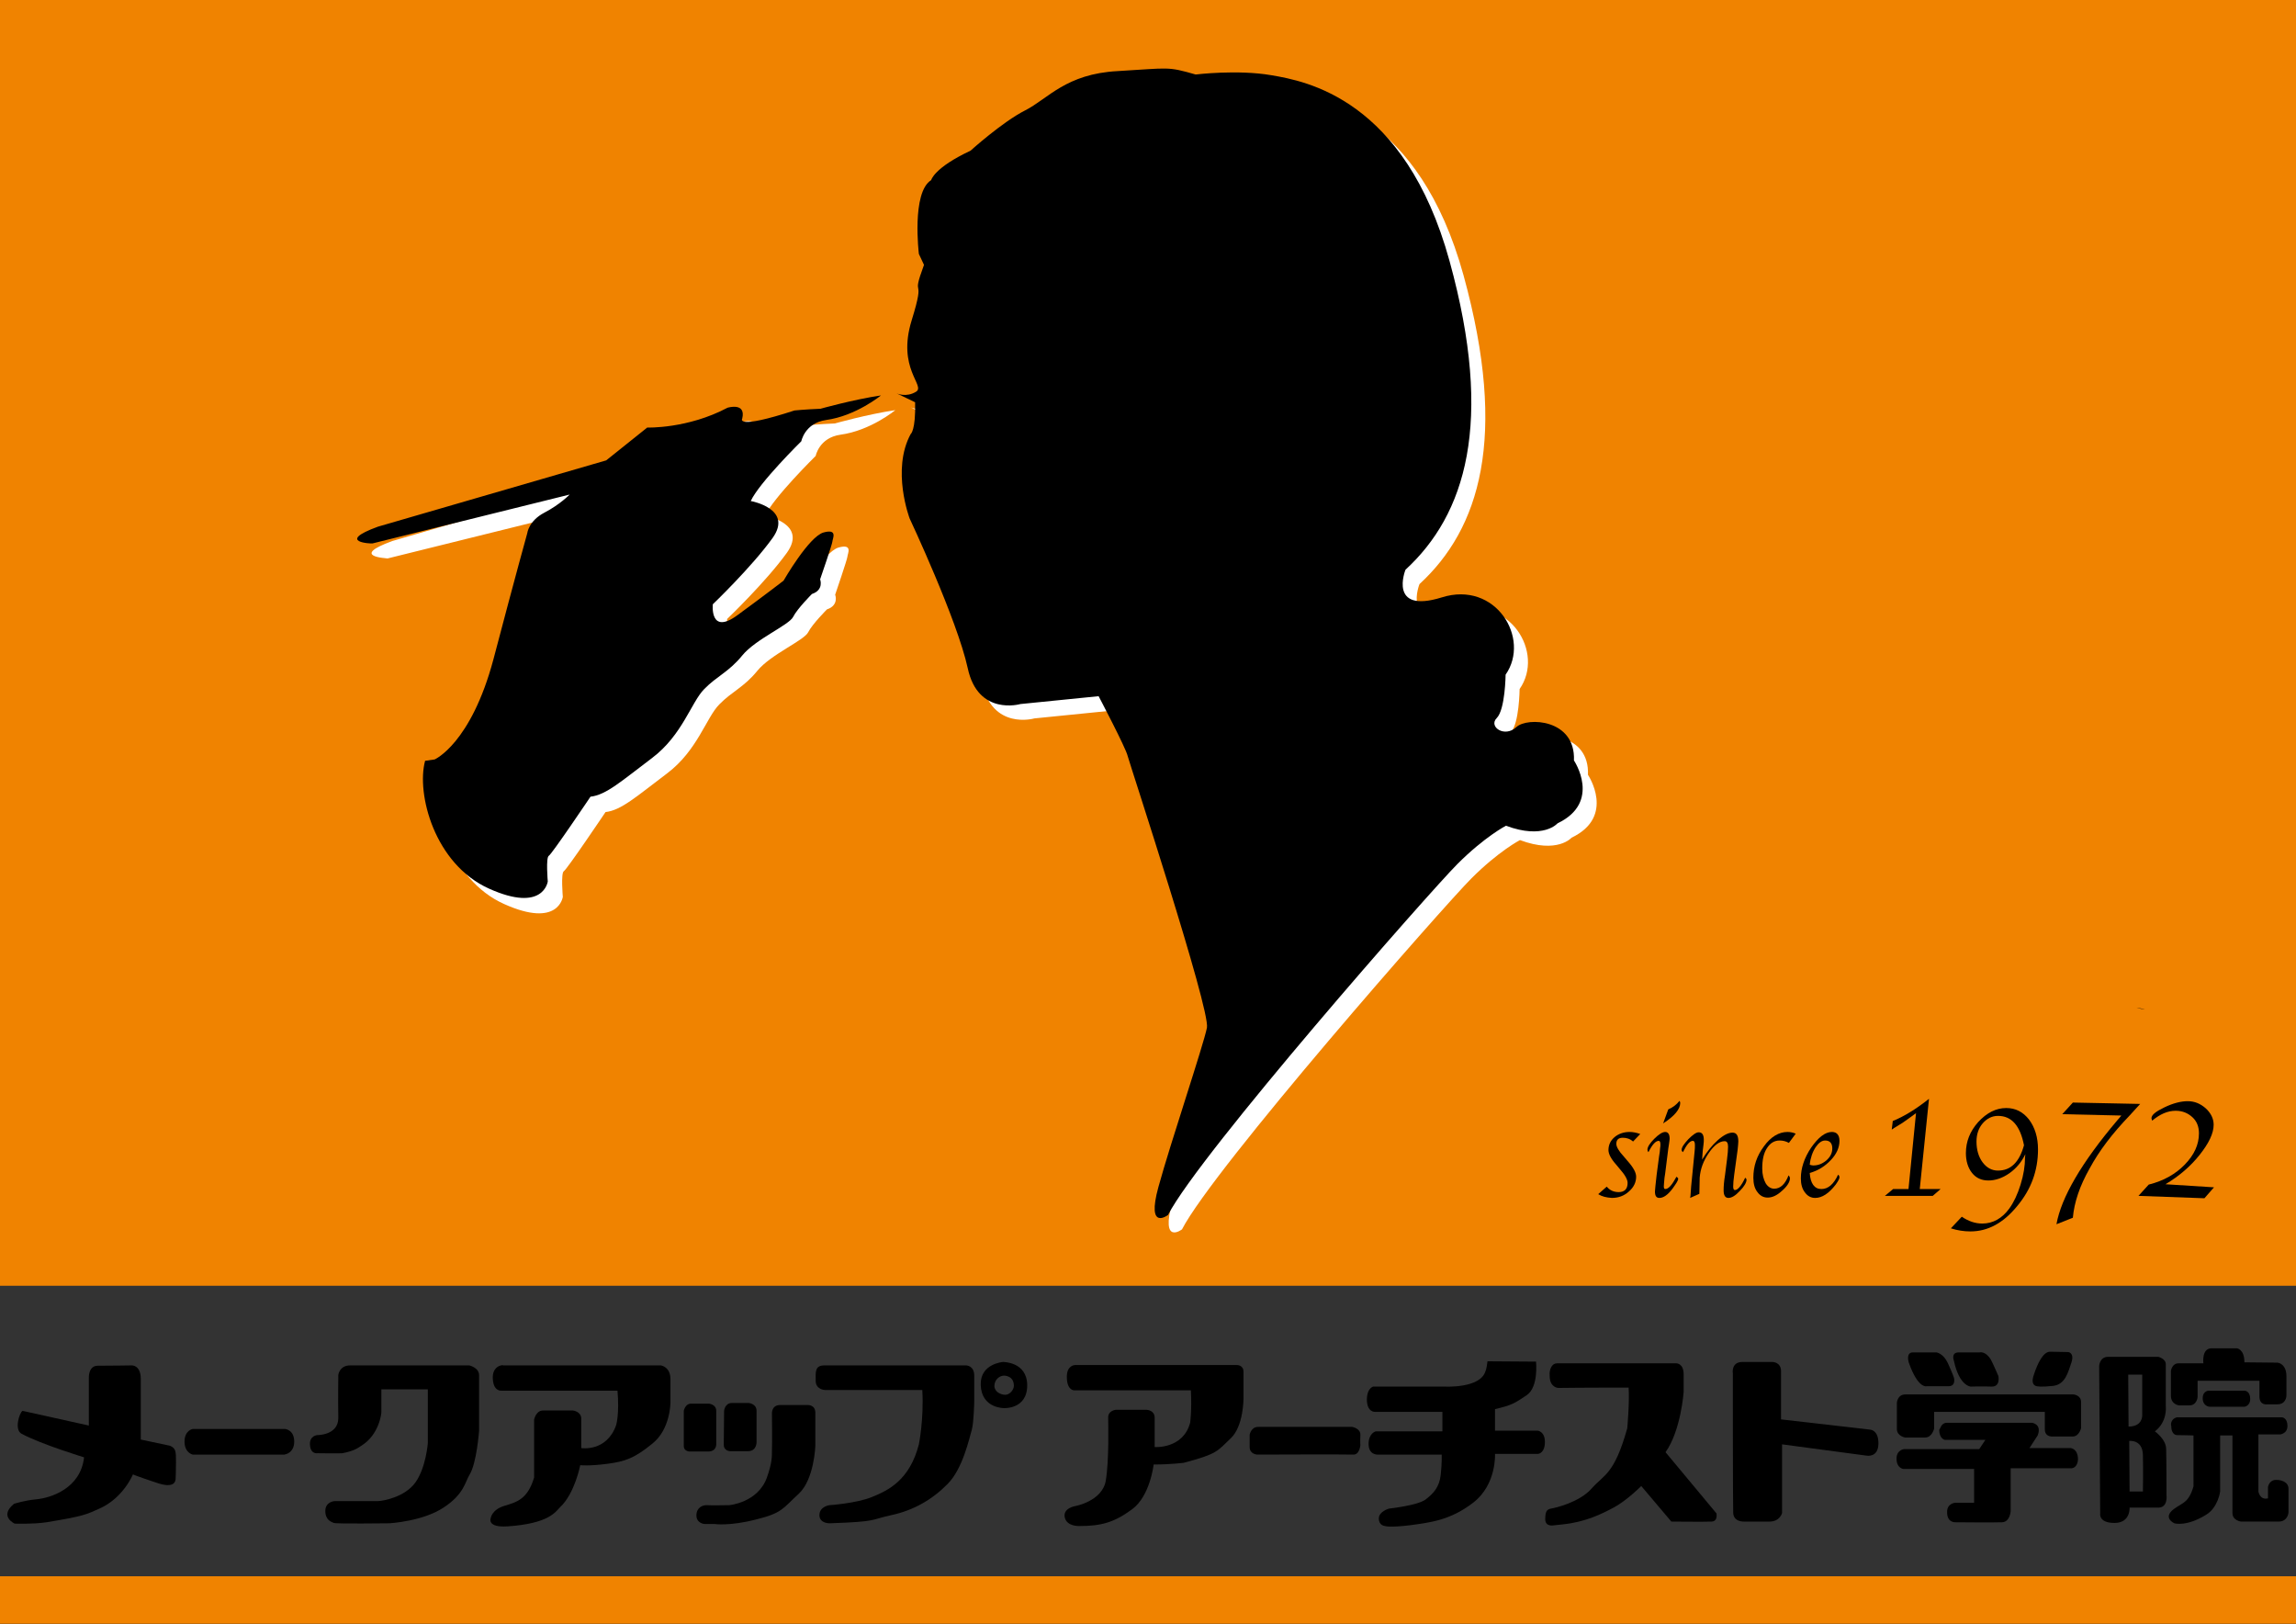
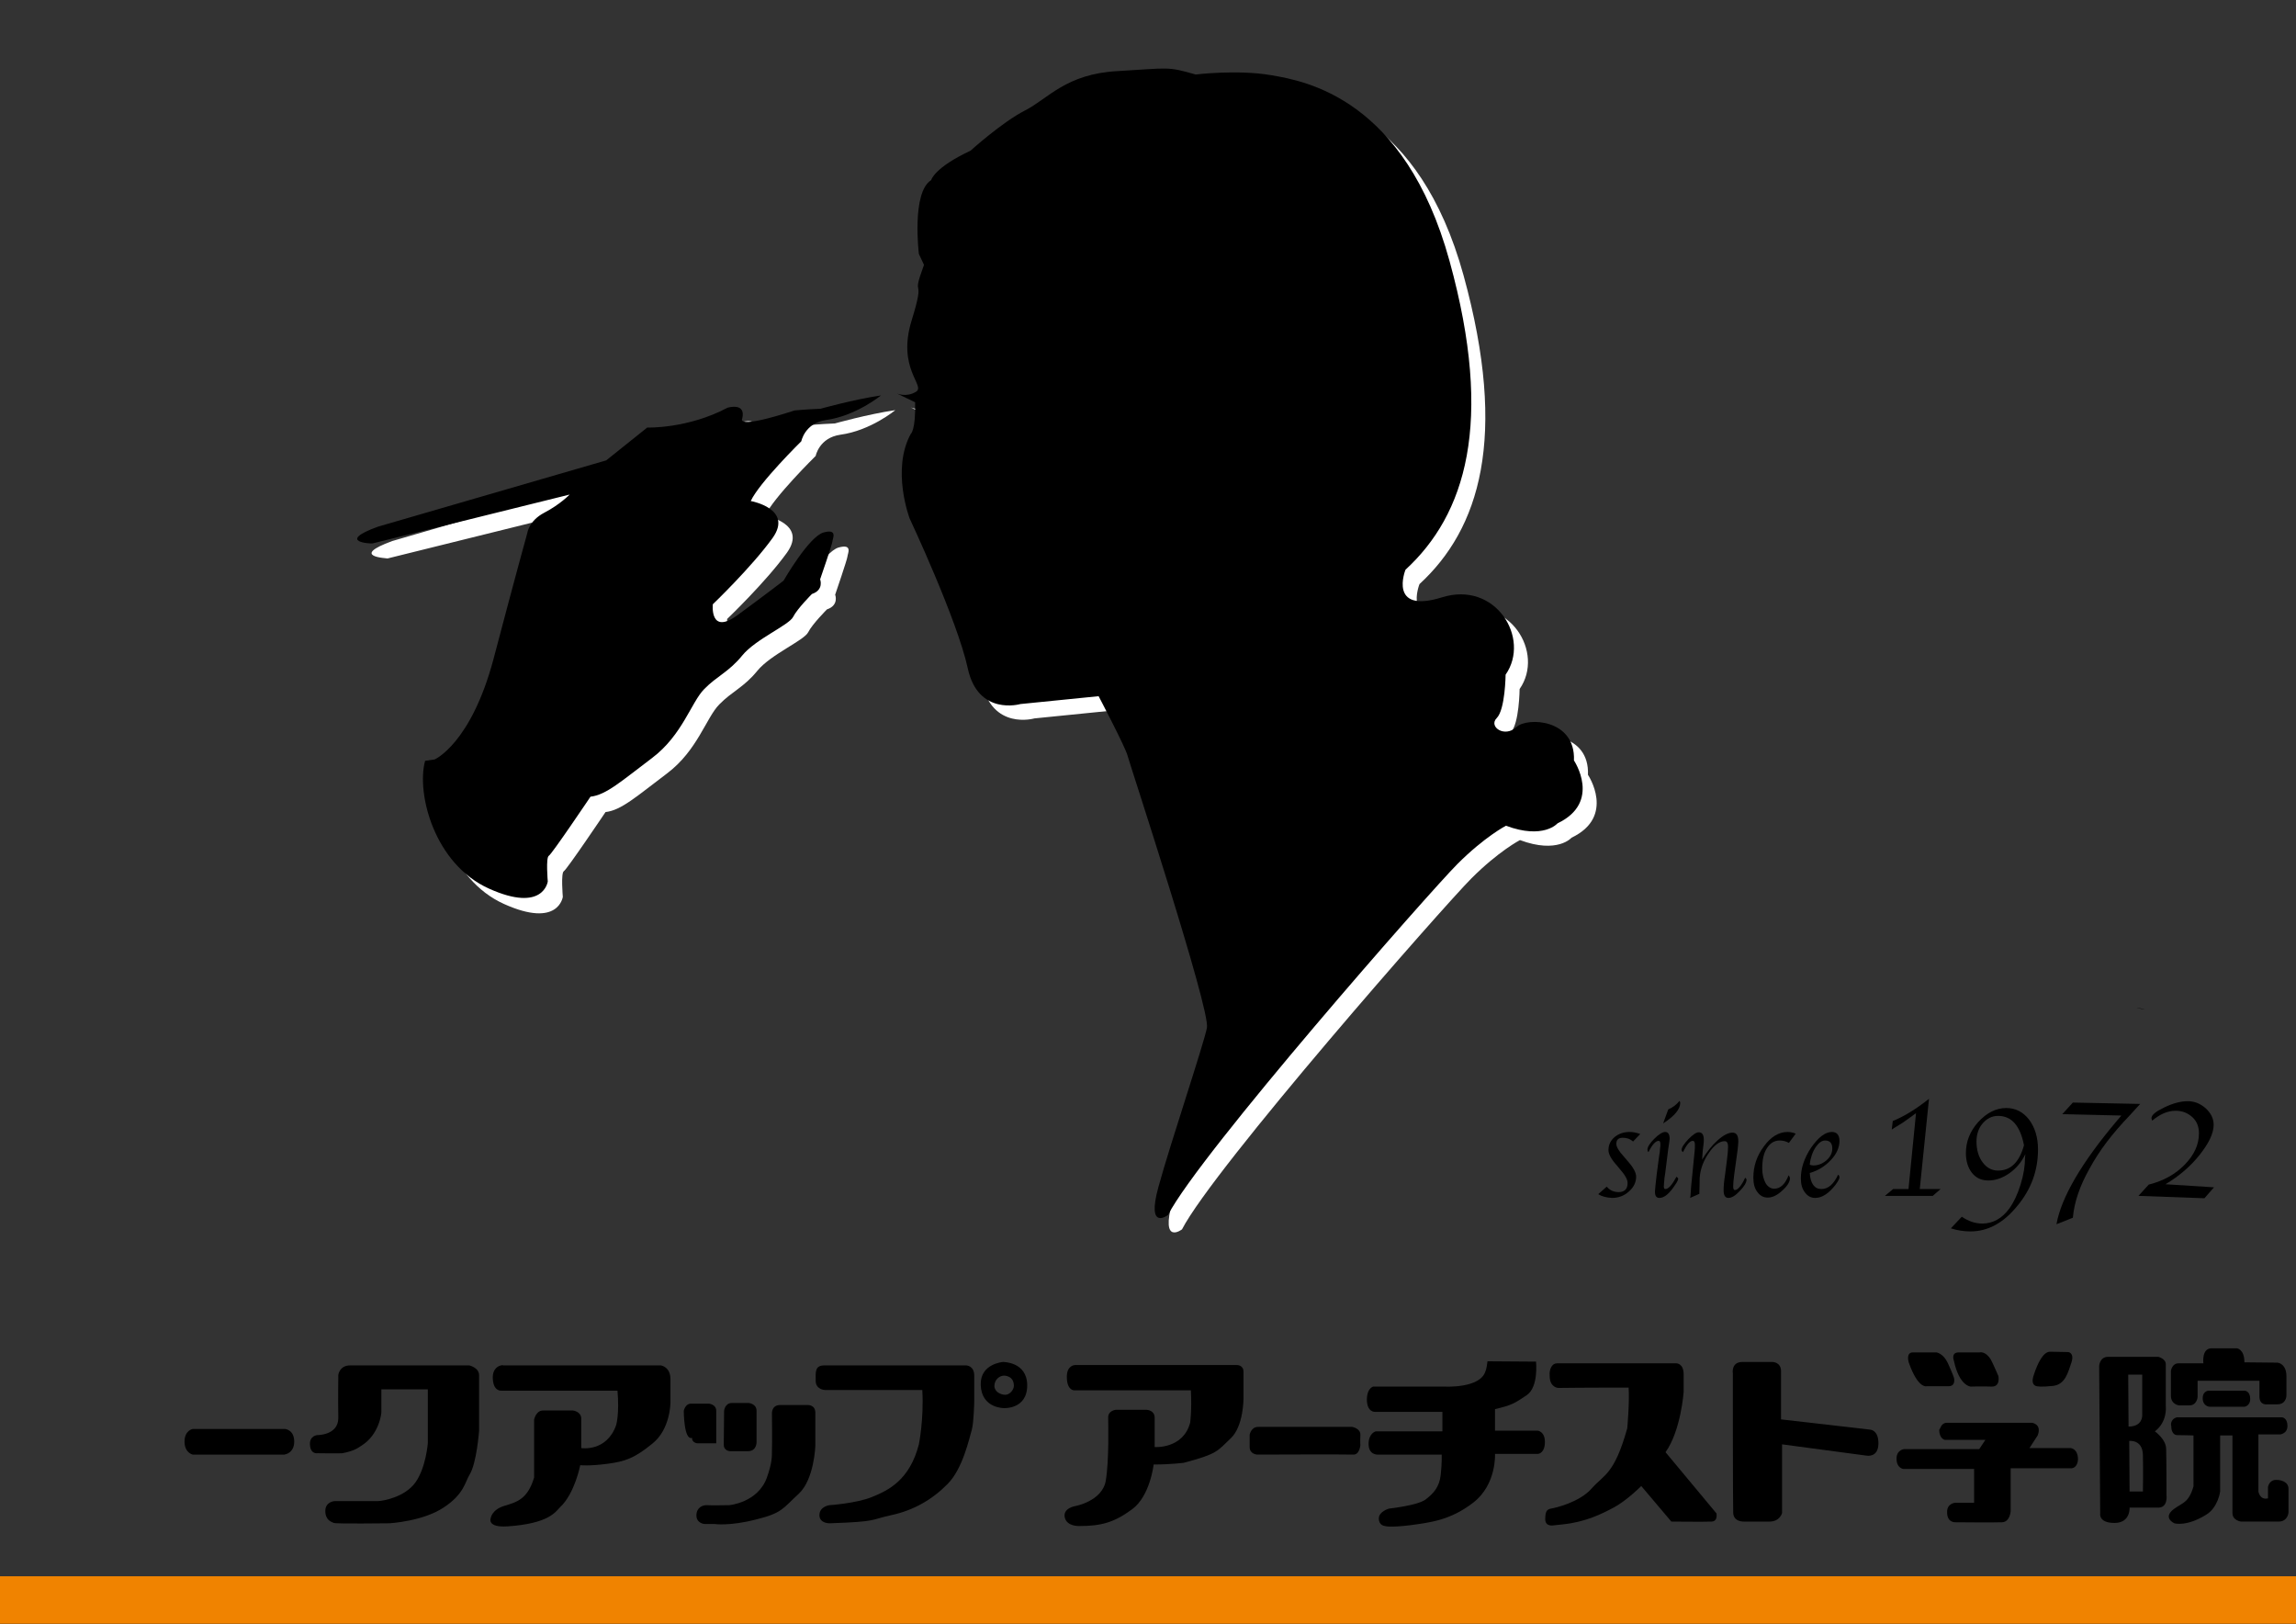
<svg xmlns="http://www.w3.org/2000/svg" version="1.1" id="レイヤー_1" x="0px" y="0px" viewBox="0 0 67.19 47.52" style="enable-background:new 0 0 67.19 47.52;" xml:space="preserve">
  <rect x="0" y="0" width="67.19" height="47.52" fill="#333333" stroke="none" />
  <style type="text/css">
	.st0{fill:#F08300;}
	.st1{fill:#FFFFFF;}
</style>
  <g>
-     <rect class="st0" width="67.19" height="37.62" />
    <rect y="46.12" class="st0" width="67.19" height="1.39" />
    <g>
      <path d="M46.77,34.94l0.25-0.22c0.09,0.11,0.21,0.16,0.35,0.16c0.17,0,0.26-0.09,0.26-0.27c0-0.1-0.08-0.24-0.24-0.42l-0.1-0.12    c-0.15-0.17-0.22-0.31-0.22-0.42c0-0.15,0.06-0.28,0.18-0.38c0.12-0.1,0.27-0.15,0.44-0.15c0.09,0,0.2,0.02,0.31,0.06l-0.21,0.22    c-0.09-0.08-0.19-0.11-0.3-0.11c-0.13,0-0.19,0.06-0.19,0.18c0,0.08,0.07,0.21,0.22,0.37l0.11,0.13c0.17,0.19,0.25,0.34,0.25,0.46    c0,0.16-0.07,0.31-0.21,0.43c-0.14,0.13-0.31,0.19-0.5,0.19C47.01,35.04,46.88,35.01,46.77,34.94z" />
      <path d="M49.17,32.27c0-0.02-0.01-0.04-0.02-0.06c-0.09,0.11-0.19,0.19-0.33,0.25l-0.15,0.41C49.01,32.65,49.17,32.45,49.17,32.27    z M48.73,34.79c-0.03,0-0.04-0.03-0.04-0.08c0-0.04,0.01-0.13,0.02-0.25l0.02-0.13l0.07-0.56c0.01-0.09,0.02-0.15,0.02-0.16    l0.02-0.13c0.01-0.08,0.02-0.13,0.02-0.16c0-0.14-0.05-0.2-0.13-0.2c-0.08,0-0.19,0.07-0.32,0.2c-0.13,0.13-0.2,0.24-0.2,0.32    c0,0.02,0.01,0.05,0.03,0.07c0.11-0.22,0.21-0.33,0.3-0.33c0.03,0,0.05,0.03,0.05,0.1c0,0.03,0,0.07-0.01,0.12l-0.01,0.11    l-0.02,0.13l-0.07,0.53c-0.03,0.28-0.05,0.44-0.05,0.49c0,0.13,0.04,0.19,0.13,0.19c0.12,0,0.25-0.09,0.39-0.28    c0.1-0.14,0.16-0.23,0.16-0.28c0-0.02-0.02-0.04-0.05-0.06C48.93,34.67,48.83,34.79,48.73,34.79z" />
      <path d="M49.73,34.93l-0.27,0.12l0.01-0.06l0.01-0.14l0.01-0.14l0.09-0.91l0.01-0.1c0.01-0.08,0.01-0.14,0.01-0.2    c0-0.08-0.02-0.12-0.06-0.12c-0.09,0-0.18,0.11-0.29,0.33c-0.03-0.02-0.04-0.05-0.04-0.06c0-0.08,0.07-0.18,0.2-0.32    c0.13-0.13,0.23-0.2,0.3-0.2c0.1,0,0.15,0.07,0.15,0.22c0,0.03,0,0.08-0.01,0.15l-0.02,0.16l-0.01,0.13l-0.01,0.14    c0.14-0.23,0.29-0.42,0.46-0.57c0.17-0.15,0.31-0.22,0.43-0.22c0.12,0,0.17,0.09,0.17,0.26c0,0.05-0.01,0.13-0.02,0.24l-0.1,0.73    c-0.02,0.15-0.03,0.26-0.03,0.35c0,0.07,0.02,0.1,0.05,0.1c0.08,0,0.19-0.12,0.3-0.36c0.03,0.02,0.04,0.04,0.04,0.06    c0,0.08-0.07,0.2-0.2,0.33c-0.13,0.14-0.24,0.2-0.33,0.2c-0.09,0-0.14-0.07-0.14-0.22c0-0.11,0.01-0.26,0.04-0.44l0.06-0.47    c0.02-0.15,0.03-0.28,0.03-0.37c0-0.1-0.03-0.16-0.1-0.16c-0.15,0-0.31,0.12-0.46,0.34c-0.16,0.23-0.25,0.47-0.27,0.73    L49.73,34.93z" />
      <path d="M52.31,33.12c-0.25,0-0.49,0.14-0.69,0.42c-0.21,0.28-0.31,0.58-0.31,0.92c0,0.18,0.04,0.32,0.12,0.42    c0.08,0.11,0.18,0.16,0.3,0.16c0.13,0,0.27-0.06,0.42-0.2c0.15-0.13,0.23-0.26,0.23-0.36c0-0.03-0.01-0.06-0.04-0.09    c-0.1,0.26-0.24,0.39-0.42,0.39c-0.1,0-0.19-0.06-0.25-0.16c-0.06-0.11-0.1-0.25-0.1-0.43c0-0.25,0.04-0.45,0.14-0.6    c0.09-0.14,0.21-0.22,0.37-0.22c0.09,0,0.18,0.02,0.27,0.07l0.2-0.27C52.48,33.14,52.4,33.12,52.31,33.12z" />
      <path d="M53.79,34.37c0.03,0.02,0.04,0.05,0.04,0.08c0,0.04-0.04,0.11-0.11,0.21c-0.2,0.26-0.4,0.39-0.6,0.39    c-0.12,0-0.22-0.05-0.3-0.16c-0.08-0.1-0.12-0.24-0.12-0.41c0-0.3,0.1-0.6,0.3-0.9c0.21-0.3,0.41-0.46,0.61-0.46    c0.14,0,0.22,0.09,0.22,0.26c0,0.19-0.08,0.38-0.25,0.56c-0.17,0.18-0.37,0.31-0.62,0.38c0.02,0.31,0.14,0.47,0.34,0.47    C53.5,34.79,53.66,34.65,53.79,34.37z M52.96,34.08c0.04,0.01,0.07,0.02,0.1,0.02c0.15,0,0.27-0.05,0.39-0.15    c0.11-0.1,0.17-0.21,0.17-0.35c0-0.15-0.07-0.23-0.21-0.23c-0.1,0-0.19,0.07-0.28,0.2C53.04,33.71,52.98,33.88,52.96,34.08z" />
      <path d="M55.85,34.79l0.22-2.22c-0.16,0.12-0.29,0.21-0.39,0.28l-0.26,0.16c0,0-0.02,0.02-0.06,0.04l0.03-0.25    c0.32-0.13,0.67-0.34,1.06-0.65l-0.27,2.64h0.61l-0.23,0.2h-1.4l0.24-0.2H55.85z" />
      <path d="M58.47,34.25c-0.18,0-0.33-0.08-0.45-0.24c-0.12-0.16-0.18-0.37-0.18-0.61c0-0.21,0.06-0.39,0.18-0.53    c0.12-0.14,0.27-0.22,0.45-0.22c0.4,0,0.65,0.29,0.76,0.86C59.09,34.01,58.84,34.25,58.47,34.25z M59.26,33.87    c0,0.24-0.04,0.5-0.13,0.79c-0.09,0.29-0.2,0.52-0.33,0.7c-0.21,0.29-0.48,0.44-0.79,0.44c-0.21,0-0.41-0.07-0.6-0.2l-0.32,0.34    c0.19,0.06,0.38,0.09,0.57,0.09c0.51,0,0.96-0.24,1.37-0.74c0.41-0.49,0.61-1.04,0.61-1.66c0-0.35-0.09-0.64-0.26-0.87    c-0.18-0.23-0.4-0.34-0.67-0.34c-0.3,0-0.57,0.14-0.82,0.41c-0.24,0.27-0.36,0.57-0.36,0.91c0,0.23,0.06,0.43,0.18,0.58    c0.12,0.15,0.28,0.22,0.48,0.22c0.2,0,0.41-0.07,0.61-0.21c0.2-0.14,0.36-0.33,0.47-0.56L59.26,33.87z" />
      <path d="M60.66,35.63l-0.48,0.19c0.14-0.78,0.73-1.8,1.78-3.04l0.12-0.14l-1.73-0.04l0.31-0.34l1.97,0.04l-0.31,0.34    c-0.5,0.52-0.89,1.03-1.17,1.55C60.86,34.7,60.7,35.18,60.66,35.63z" />
      <path d="M62.58,34.99l0.3-0.33c0.44-0.11,0.79-0.31,1.06-0.59c0.27-0.28,0.41-0.58,0.41-0.91c0-0.19-0.06-0.35-0.19-0.47    c-0.13-0.12-0.29-0.19-0.49-0.19c-0.24,0-0.46,0.1-0.69,0.29c-0.01-0.04-0.02-0.06-0.02-0.07c0-0.1,0.13-0.2,0.38-0.32    c0.25-0.12,0.48-0.18,0.68-0.18c0.2,0,0.37,0.07,0.53,0.21c0.15,0.14,0.23,0.3,0.23,0.48c0,0.25-0.14,0.54-0.41,0.88    c-0.27,0.34-0.61,0.63-1,0.86l1.42,0.09l-0.28,0.32L62.58,34.99z" />
    </g>
    <path d="M62.77,29.53c-0.07,0-0.16-0.02-0.25-0.05" />
    <g>
      <g>
        <path class="st1" d="M11.48,15.83l6.68-1.94l1.2-0.96c0,0,1.18,0.04,2.35-0.58l0,0c0,0,0.55-0.17,0.43,0.33l0,0     c0,0-0.22,0.33,1.53-0.24l0,0c0,0,0.28-0.03,0.76-0.05l0,0c0,0,0.96-0.27,1.77-0.39l0,0c0,0-0.72,0.6-1.61,0.72     c-0.62,0.09-0.72,0.62-0.72,0.62s-1.24,1.22-1.48,1.75l0,0c0,0,1.25,0.22,0.64,1.08c-0.62,0.86-1.75,1.94-1.75,1.94     s-0.09,0.93,0.74,0.33c0.82-0.6,1.35-1.01,1.35-1.01s0.74-1.29,1.17-1.41c0.43-0.12,0.26,0.19,0.26,0.26     c0,0.07-0.36,1.12-0.36,1.12s0.12,0.31-0.24,0.43l0,0c0,0-0.43,0.43-0.55,0.67c-0.12,0.24-1.1,0.65-1.49,1.13     c-0.39,0.48-0.74,0.6-1.11,0.98c-0.38,0.38-0.64,1.35-1.53,2.02c-0.89,0.67-1.34,1.08-1.8,1.13l0,0c0,0-1.13,1.68-1.22,1.73     c-0.09,0.05-0.03,0.75-0.03,0.75s-0.12,0.93-1.72,0.21c-1.6-0.72-2.13-2.78-1.87-3.74l0,0l0.28-0.04c0,0,1.06-0.46,1.72-2.94     c0.65-2.47,0.99-3.69,0.99-3.69s0.04-0.36,0.5-0.6c0.46-0.24,0.74-0.53,0.74-0.53l-5.77,1.43     C11.31,16.33,10.22,16.29,11.48,15.83z" />
        <path class="st1" d="M27.3,7.85c0,0-0.22-1.8,0.36-2.16l0,0c0,0,0.08-0.36,1.15-0.86l0,0c0,0,0.93-0.84,1.6-1.18     c0.67-0.34,1.19-1.07,2.71-1.15c1.53-0.09,1.44-0.14,2.28,0.1l0,0c0,0,1.22-0.15,2.21,0.02c1,0.17,3.91,0.69,5.22,5.44     c1.31,4.76,0.46,7.42-1.29,9.03l0,0c0,0-0.52,1.3,1.06,0.81c1.58-0.5,2.61,1.2,1.87,2.26l0,0c0,0-0.01,1.02-0.26,1.27     c-0.25,0.25,0.24,0.59,0.58,0.26c0.31-0.29,1.73-0.24,1.68,0.98l0,0c0,0,0.82,1.22-0.48,1.84l0,0c0,0-0.41,0.48-1.51,0.07l0,0     c0,0-0.62,0.32-1.42,1.12c-0.8,0.8-7.54,8.47-8.47,10.27l0,0c0,0-0.64,0.49-0.28-0.82c0.36-1.31,1.31-4.12,1.42-4.66     c0.1-0.54-2.26-7.72-2.32-7.95c-0.05-0.23-0.85-1.75-0.85-1.75l-2.29,0.23c0,0-1.24,0.36-1.54-1.06c-0.31-1.42-1.7-4.38-1.7-4.38     s-0.54-1.42,0.03-2.47l0,0c0,0,0.15-0.1,0.13-0.93l0,0l-0.54-0.26c0,0,0.28,0.13,0.57-0.05c0.28-0.18-0.57-0.67-0.13-2.09     c0.44-1.42-0.05-0.51,0.36-1.62l0,0L27.3,7.85z" />
      </g>
      <g>
        <path d="M11.06,15.41l6.68-1.94l1.2-0.96c0,0,1.18,0.04,2.35-0.58l0,0c0,0,0.55-0.17,0.43,0.32l0,0c0,0-0.22,0.33,1.53-0.24l0,0     c0,0,0.28-0.03,0.76-0.05l0,0c0,0,0.96-0.27,1.77-0.39l0,0c0,0-0.73,0.6-1.61,0.72c-0.62,0.09-0.72,0.62-0.72,0.62     s-1.24,1.22-1.48,1.75l0,0c0,0,1.25,0.22,0.64,1.08c-0.62,0.86-1.75,1.94-1.75,1.94S20.76,18.6,21.58,18     c0.82-0.6,1.35-1.01,1.35-1.01s0.74-1.29,1.17-1.41c0.43-0.12,0.26,0.19,0.26,0.26c0,0.07-0.36,1.11-0.36,1.11     s0.12,0.31-0.24,0.43l0,0c0,0-0.43,0.43-0.55,0.67c-0.12,0.24-1.1,0.65-1.49,1.13c-0.39,0.48-0.74,0.6-1.11,0.98     c-0.38,0.38-0.64,1.35-1.53,2.02c-0.89,0.67-1.34,1.08-1.8,1.13l0,0c0,0-1.13,1.68-1.22,1.73c-0.09,0.05-0.03,0.75-0.03,0.75     s-0.12,0.93-1.72,0.21c-1.6-0.72-2.13-2.78-1.87-3.74l0,0l0.28-0.04c0,0,1.06-0.46,1.72-2.93c0.65-2.47,0.99-3.69,0.99-3.69     s0.04-0.36,0.5-0.6c0.46-0.24,0.74-0.53,0.74-0.53l-5.77,1.43C10.89,15.91,9.8,15.87,11.06,15.41z" />
        <path d="M26.89,7.43c0,0-0.22-1.8,0.36-2.16l0,0c0,0,0.08-0.36,1.15-0.86l0,0c0,0,0.93-0.84,1.6-1.18     c0.67-0.34,1.19-1.07,2.71-1.15c1.53-0.09,1.44-0.14,2.28,0.1l0,0c0,0,1.22-0.15,2.21,0.02c1,0.17,3.91,0.68,5.22,5.44     c1.31,4.75,0.46,7.42-1.29,9.03l0,0c0,0-0.52,1.3,1.06,0.81c1.58-0.5,2.61,1.2,1.87,2.26l0,0c0,0-0.01,1.02-0.26,1.27     c-0.25,0.25,0.23,0.59,0.58,0.26c0.31-0.29,1.73-0.24,1.68,0.98l0,0c0,0,0.82,1.22-0.48,1.84l0,0c0,0-0.41,0.48-1.51,0.07l0,0     c0,0-0.62,0.32-1.42,1.12c-0.8,0.8-7.54,8.47-8.47,10.27l0,0c0,0-0.64,0.49-0.28-0.82c0.36-1.31,1.31-4.12,1.42-4.66     c0.1-0.54-2.26-7.72-2.32-7.95c-0.05-0.23-0.85-1.75-0.85-1.75l-2.29,0.23c0,0-1.24,0.36-1.54-1.05c-0.31-1.42-1.7-4.38-1.7-4.38     s-0.54-1.42,0.03-2.47l0,0c0,0,0.15-0.1,0.13-0.93l0,0l-0.54-0.26c0,0,0.28,0.13,0.57-0.05c0.28-0.18-0.57-0.67-0.13-2.09     c0.44-1.42-0.05-0.51,0.36-1.62l0,0L26.89,7.43z" />
      </g>
    </g>
    <g>
-       <path d="M0.66,41.28l1.94,0.43l0-1.39c0,0-0.02-0.36,0.26-0.36c0.41,0,1-0.01,1-0.01s0.26-0.01,0.26,0.4c0,0.27,0,1.77,0,1.77    l0.85,0.18c0,0,0.13,0.04,0.16,0.16c0.02,0.08,0.02,0.16,0.02,0.33c0,0.34-0.01,0.37-0.01,0.46c0,0.09-0.03,0.32-0.57,0.13    c-0.6-0.2-0.68-0.24-0.68-0.24s-0.28,0.69-0.98,1c-0.38,0.17-0.45,0.22-1.55,0.4c-0.4,0.06-0.93,0.04-0.93,0.04    S-0.04,44.37,0.41,44c0,0,0.31-0.1,0.64-0.13c0.44-0.04,1.31-0.32,1.41-1.23c0,0-1.25-0.38-1.83-0.69    C0.41,41.83,0.57,41.33,0.66,41.28z" />
      <path d="M5.64,41.81h2.7c0,0,0.27,0.02,0.27,0.37c0,0.35-0.29,0.38-0.29,0.38H5.64c0,0-0.24-0.05-0.24-0.38    C5.4,41.85,5.64,41.81,5.64,41.81z" />
      <path d="M9.28,41.99c0,0,0.62,0.01,0.62-0.5c-0.01-0.52,0-1.26,0-1.26s0.03-0.28,0.35-0.28c0.32,0,3.48,0,3.48,0    s0.29,0.06,0.29,0.29c0,0.22,0,1.62,0,1.62s-0.07,0.96-0.28,1.29c-0.13,0.21-0.16,0.57-0.76,0.96c-0.6,0.4-1.56,0.46-1.6,0.46    c-0.04,0-1.54,0.02-1.61-0.01c-0.07-0.03-0.25-0.08-0.25-0.35c0-0.28,0.28-0.29,0.28-0.29s1.13,0,1.26,0    c0.13,0,0.79-0.11,1.1-0.55c0.31-0.44,0.36-1.15,0.36-1.15v-1.57h-1.36v0.68c0,0-0.05,0.65-0.6,0.98    c-0.08,0.05-0.18,0.14-0.54,0.21c-0.07,0.01-0.73,0-0.73,0s-0.21,0.04-0.22-0.26C9.06,42.01,9.28,41.99,9.28,41.99z" />
      <path d="M14.7,39.95h4.64c0,0,0.28,0.04,0.28,0.4c0,0.37,0,0.69,0,0.69s0,0.78-0.53,1.2c-0.52,0.42-0.78,0.52-1.32,0.59    c-0.53,0.07-0.79,0.04-0.79,0.04s-0.16,0.83-0.59,1.23c-0.13,0.13-0.32,0.48-1.54,0.56c-0.61,0.04-0.49-0.24-0.49-0.24    s0.03-0.25,0.4-0.36c0.36-0.11,0.68-0.19,0.87-0.83l0,0v-1.69c0,0,0.05-0.27,0.26-0.27c0.21,0,0.88,0,0.88,0s0.24,0.03,0.24,0.24    c0,0.21,0,0.86,0,0.86s0.74,0.12,1.02-0.67l0,0c0,0,0.1-0.32,0.04-1.01l0,0h-3.4c0,0-0.25,0.03-0.25-0.4    C14.43,39.89,14.83,39.94,14.7,39.95z" />
-       <path d="M20.01,41.28c0,0,0.04-0.21,0.21-0.21c0.17,0,0.53,0,0.53,0s0.21,0.02,0.21,0.21c0,0.18,0,0.95,0,0.95    s0.03,0.24-0.24,0.24c-0.27,0-0.55,0-0.55,0s-0.16-0.01-0.16-0.16C20.01,42.15,20.01,41.28,20.01,41.28z" />
+       <path d="M20.01,41.28c0,0,0.04-0.21,0.21-0.21c0.17,0,0.53,0,0.53,0s0.21,0.02,0.21,0.21c0,0.18,0,0.95,0,0.95    c-0.27,0-0.55,0-0.55,0s-0.16-0.01-0.16-0.16C20.01,42.15,20.01,41.28,20.01,41.28z" />
      <path d="M21.19,41.28c0,0,0.02-0.23,0.23-0.23c0.21,0,0.49,0,0.49,0s0.23,0.02,0.23,0.23c0,0.21,0,0.91,0,0.91    s0.01,0.27-0.25,0.27c-0.25,0-0.52,0-0.52,0s-0.19,0-0.19-0.19C21.18,42.09,21.19,41.28,21.19,41.28z" />
      <path d="M22.59,41.35c0,0-0.01-0.24,0.24-0.24c0.25,0,0.8,0,0.8,0s0.23-0.02,0.23,0.23c0,0.25,0,0.96,0,0.96s-0.03,0.99-0.49,1.41    c-0.46,0.42-0.47,0.56-1.25,0.75c-0.78,0.2-1.22,0.13-1.22,0.13h-0.29c0,0-0.23-0.02-0.23-0.25c0-0.23,0.18-0.3,0.29-0.3    c0.1,0.01,0.67,0,0.67,0s0.83-0.07,1.1-0.8c0.16-0.45,0.15-0.64,0.15-0.8C22.6,42.26,22.59,41.35,22.59,41.35z" />
      <path d="M24.13,39.95h4.14c0,0,0.24,0,0.24,0.3c0,0.3,0,0.75,0,0.75s-0.01,0.6-0.07,0.83c-0.07,0.23-0.26,1.14-0.71,1.59    c-0.44,0.45-0.99,0.77-1.64,0.91c-0.65,0.14-0.37,0.19-1.81,0.24l0,0c0,0-0.3,0.01-0.3-0.24c0-0.25,0.29-0.29,0.29-0.29    s0.78-0.05,1.25-0.24c0.47-0.19,1.1-0.49,1.37-1.54l0,0c0,0,0.15-0.74,0.1-1.59l0,0h-2.85c0,0-0.27-0.01-0.27-0.27    S23.84,39.95,24.13,39.95z" />
      <path d="M29.38,40.25c0,0,0.29-0.01,0.29,0.3c0,0.11-0.12,0.26-0.25,0.26c-0.14,0-0.32-0.09-0.32-0.26    C29.1,40.37,29.25,40.25,29.38,40.25z M28.7,40.52c0.02,0.69,0.68,0.68,0.68,0.68s0.69,0.04,0.68-0.68    c-0.01-0.68-0.71-0.67-0.71-0.67S28.68,39.9,28.7,40.52z" />
      <path d="M31.46,39.94h4.73c0,0,0.2-0.01,0.2,0.2c0,0.21,0,0.76,0,0.76s0.01,0.83-0.38,1.19c-0.39,0.37-0.38,0.45-1.37,0.71l0,0    c0,0-0.38,0.05-0.88,0.05c0,0-0.1,0.92-0.63,1.31c-0.53,0.39-0.91,0.49-1.54,0.49l0,0c0,0-0.37,0.02-0.43-0.25    c-0.06-0.27,0.29-0.33,0.29-0.33s0.81-0.14,0.91-0.75c0.1-0.61,0.07-1.65,0.07-1.85c0-0.2,0.22-0.22,0.22-0.22h0.91    c0,0,0.23,0.01,0.23,0.23c0,0.22,0,0.86,0,0.86s0.84,0.06,1.04-0.72l0,0c0,0,0.05-0.36,0.02-0.94l0,0h-3.42c0,0-0.22,0-0.21-0.42    C31.23,39.94,31.46,39.94,31.46,39.94z" />
      <path d="M36.83,41.75h2.74c0,0,0.25,0.04,0.24,0.24c-0.01,0.25,0,0.29,0,0.29s-0.02,0.29-0.21,0.28c-0.16-0.01-2.81,0-2.81,0    s-0.22-0.01-0.22-0.22c0-0.26,0-0.36,0-0.36S36.61,41.74,36.83,41.75z" />
      <path d="M40.19,40.57h2.09c0,0,1.04,0.06,1.19-0.45l0,0c0,0,0.03-0.04,0.06-0.29l0,0l1.42,0.01c0,0,0.08,0.74-0.27,0.98    c-0.35,0.24-0.46,0.3-0.93,0.41l0,0v0.63H45c0,0,0.21,0.02,0.21,0.33c0,0.31-0.17,0.35-0.21,0.35c-0.04,0-1.25,0-1.25,0    s0.05,0.89-0.63,1.42c-0.68,0.53-1.29,0.59-1.88,0.67c-0.59,0.07-0.71,0.02-0.71,0.02s-0.18-0.01-0.18-0.22    c0-0.21,0.3-0.29,0.3-0.29s0.82-0.09,1.06-0.26c0.24-0.18,0.41-0.37,0.45-0.72c0.04-0.35,0.03-0.6,0.03-0.6h-1.88    c0,0-0.26,0.01-0.26-0.31c0-0.32,0.21-0.37,0.21-0.37h1.95v-0.57h-1.97c0,0-0.24,0.02-0.24-0.37    C40.01,40.57,40.23,40.56,40.19,40.57z" />
      <path d="M45.56,39.89h3.5c0,0,0.21,0,0.21,0.32c0,0.32,0,0.52,0,0.52s-0.08,1.13-0.53,1.76l0,0l1.49,1.79c0,0,0.05,0.23-0.14,0.24    c-0.19,0.01-1.18,0-1.18,0l-0.88-1.04c0,0-0.42,0.42-0.79,0.62c-0.37,0.2-0.84,0.43-1.49,0.5c-0.65,0.07-0.29,0.03-0.29,0.03    s-0.24,0.05-0.24-0.18c0-0.23,0.05-0.29,0.17-0.31c0.12-0.02,0.83-0.18,1.19-0.59c0.36-0.41,0.66-0.4,1.04-1.76l0,0    c0,0,0.07-0.76,0.04-1.19l0,0c0,0-1.38,0-2.06,0.01c0,0-0.25-0.01-0.25-0.35C45.33,40.06,45.42,39.89,45.56,39.89z" />
      <path d="M50.71,40.19c0,0-0.06-0.34,0.28-0.34c0.34,0,0.88,0,0.88,0s0.25,0,0.25,0.27s0,1.41,0,1.41l2.61,0.3    c0,0,0.25,0.01,0.24,0.42c-0.01,0.41-0.35,0.34-0.35,0.34l-2.47-0.33v2.01c0,0-0.06,0.25-0.37,0.25c-0.31,0-0.74,0-0.74,0    s-0.32,0.02-0.32-0.27C50.71,44,50.71,40.19,50.71,40.19z" />
      <path d="M55.86,39.87c0,0-0.1-0.3,0.12-0.3c0.22,0,0.69,0,0.69,0s0.2,0.03,0.33,0.31c0.13,0.28,0.18,0.43,0.18,0.43    s0.07,0.25-0.16,0.25c-0.23,0-0.64,0-0.64,0S56.13,40.64,55.86,39.87z" />
      <path d="M57.18,39.82c0,0-0.1-0.25,0.14-0.25c0.24,0,0.61,0,0.61,0s0.17-0.05,0.33,0.21c0.07,0.13,0.22,0.48,0.22,0.48    s0.07,0.32-0.2,0.31c-0.27-0.01-0.61,0-0.61,0S57.34,40.56,57.18,39.82z" />
-       <path d="M55.51,41.81v-0.76c0,0,0.01-0.25,0.25-0.25c0.25,0,4.92,0,4.92,0s0.22,0.02,0.22,0.22c0,0.2,0,0.77,0,0.77    s-0.06,0.24-0.24,0.24c-0.18,0-0.56,0-0.56,0s-0.26,0.04-0.26-0.21c0-0.25,0-0.51,0-0.51h-3.24v0.49c0,0-0.06,0.26-0.26,0.26    c-0.28,0-0.59,0-0.59,0S55.51,42.02,55.51,41.81z" />
      <path d="M60,39.55l0.52,0.01c0,0,0.19,0.01,0.1,0.3c-0.1,0.29-0.18,0.65-0.54,0.69c-0.36,0.04-0.47,0.01-0.47,0.01    s-0.21-0.01-0.09-0.34C59.63,39.88,59.8,39.54,60,39.55z" />
      <path d="M56.97,41.63h2.5c0,0,0.29,0.04,0.16,0.37l0,0l-0.24,0.37h1.21c0,0,0.21,0.02,0.21,0.33l0,0c0,0,0,0.23-0.18,0.26l0,0    h-0.18h-1.61v1.26c0,0-0.02,0.31-0.25,0.32c-0.22,0.01-1.35,0-1.35,0s-0.26,0.03-0.26-0.29c-0.01-0.26,0.23-0.28,0.23-0.28h0.56    v-0.99h-2.07c0,0-0.2-0.02-0.2-0.3c0-0.26,0.22-0.28,0.22-0.28h2.2l0.18-0.27h-1.18c0,0-0.17-0.02-0.17-0.3l0,0    C56.78,41.82,56.8,41.63,56.97,41.63z" />
      <path d="M61.43,39.97c0,0,0.01-0.27,0.26-0.27c0.25,0,1.47,0,1.47,0s0.22,0.05,0.22,0.22c0,0.17,0,1.24,0,1.24    s0.05,0.44-0.32,0.72l0,0c0,0,0.33,0.23,0.33,0.52c0.01,0.29,0.01,1.34,0.01,1.34s0.06,0.41-0.29,0.37l0,0h-0.79    c0,0,0.03,0.45-0.44,0.45c-0.47,0-0.42-0.27-0.42-0.27L61.43,39.97z M62.29,41.74L62.29,41.74c0.42,0,0.4-0.33,0.4-0.33v-1.19    h-0.41L62.29,41.74z M62.32,43.64h0.39c0,0,0.01-0.61,0-1.07c-0.01-0.46-0.4-0.41-0.4-0.41L62.32,43.64z" />
      <path d="M63.53,40.84v-0.73c0,0,0.03-0.22,0.22-0.22c0.19,0,0.73,0,0.73,0s-0.06-0.44,0.24-0.44c0.29,0,0.74,0,0.74,0    s0.22,0.02,0.22,0.41l0.97,0.01c0,0,0.26,0.02,0.26,0.4c0,0.38,0,0.55,0,0.55s0.01,0.27-0.27,0.27c-0.28,0-0.29,0-0.29,0    s-0.23,0.04-0.23-0.23c0-0.26,0-0.46,0-0.46h-1.81v0.48c0,0-0.02,0.24-0.24,0.24c-0.22,0-0.31,0-0.31,0S63.53,41.09,63.53,40.84z" />
      <path d="M64.62,40.69h1.07c0,0,0.16,0.01,0.16,0.24c0,0.23-0.2,0.23-0.16,0.23c0.04,0-1.03,0-1.03,0s-0.2-0.01-0.2-0.25    C64.46,40.67,64.68,40.69,64.62,40.69z" />
      <path d="M63.7,41.47h3.08c0,0,0.16,0.01,0.16,0.25c0,0.24-0.23,0.25-0.21,0.25c0.03,0-0.64,0-0.64,0v1.67c0,0,0.04,0.26,0.28,0.2    v-0.33c0,0,0.03-0.21,0.24-0.21c0.21,0,0.36,0.1,0.36,0.25c0,0.14,0,0.71,0,0.71s-0.02,0.26-0.29,0.26c-0.27,0-1.1,0-1.1,0    s-0.25-0.03-0.25-0.25c0-0.22,0-2.27,0-2.27h-0.36v1.64c0,0-0.06,0.47-0.41,0.68c-0.58,0.36-0.93,0.25-0.93,0.25    s-0.36-0.16-0.01-0.42c0.26-0.19,0.43-0.18,0.57-0.66V42c0,0-0.32-0.01-0.48-0.01c0,0-0.17,0.01-0.17-0.27    C63.53,41.72,63.5,41.53,63.7,41.47z" />
    </g>
  </g>
</svg>